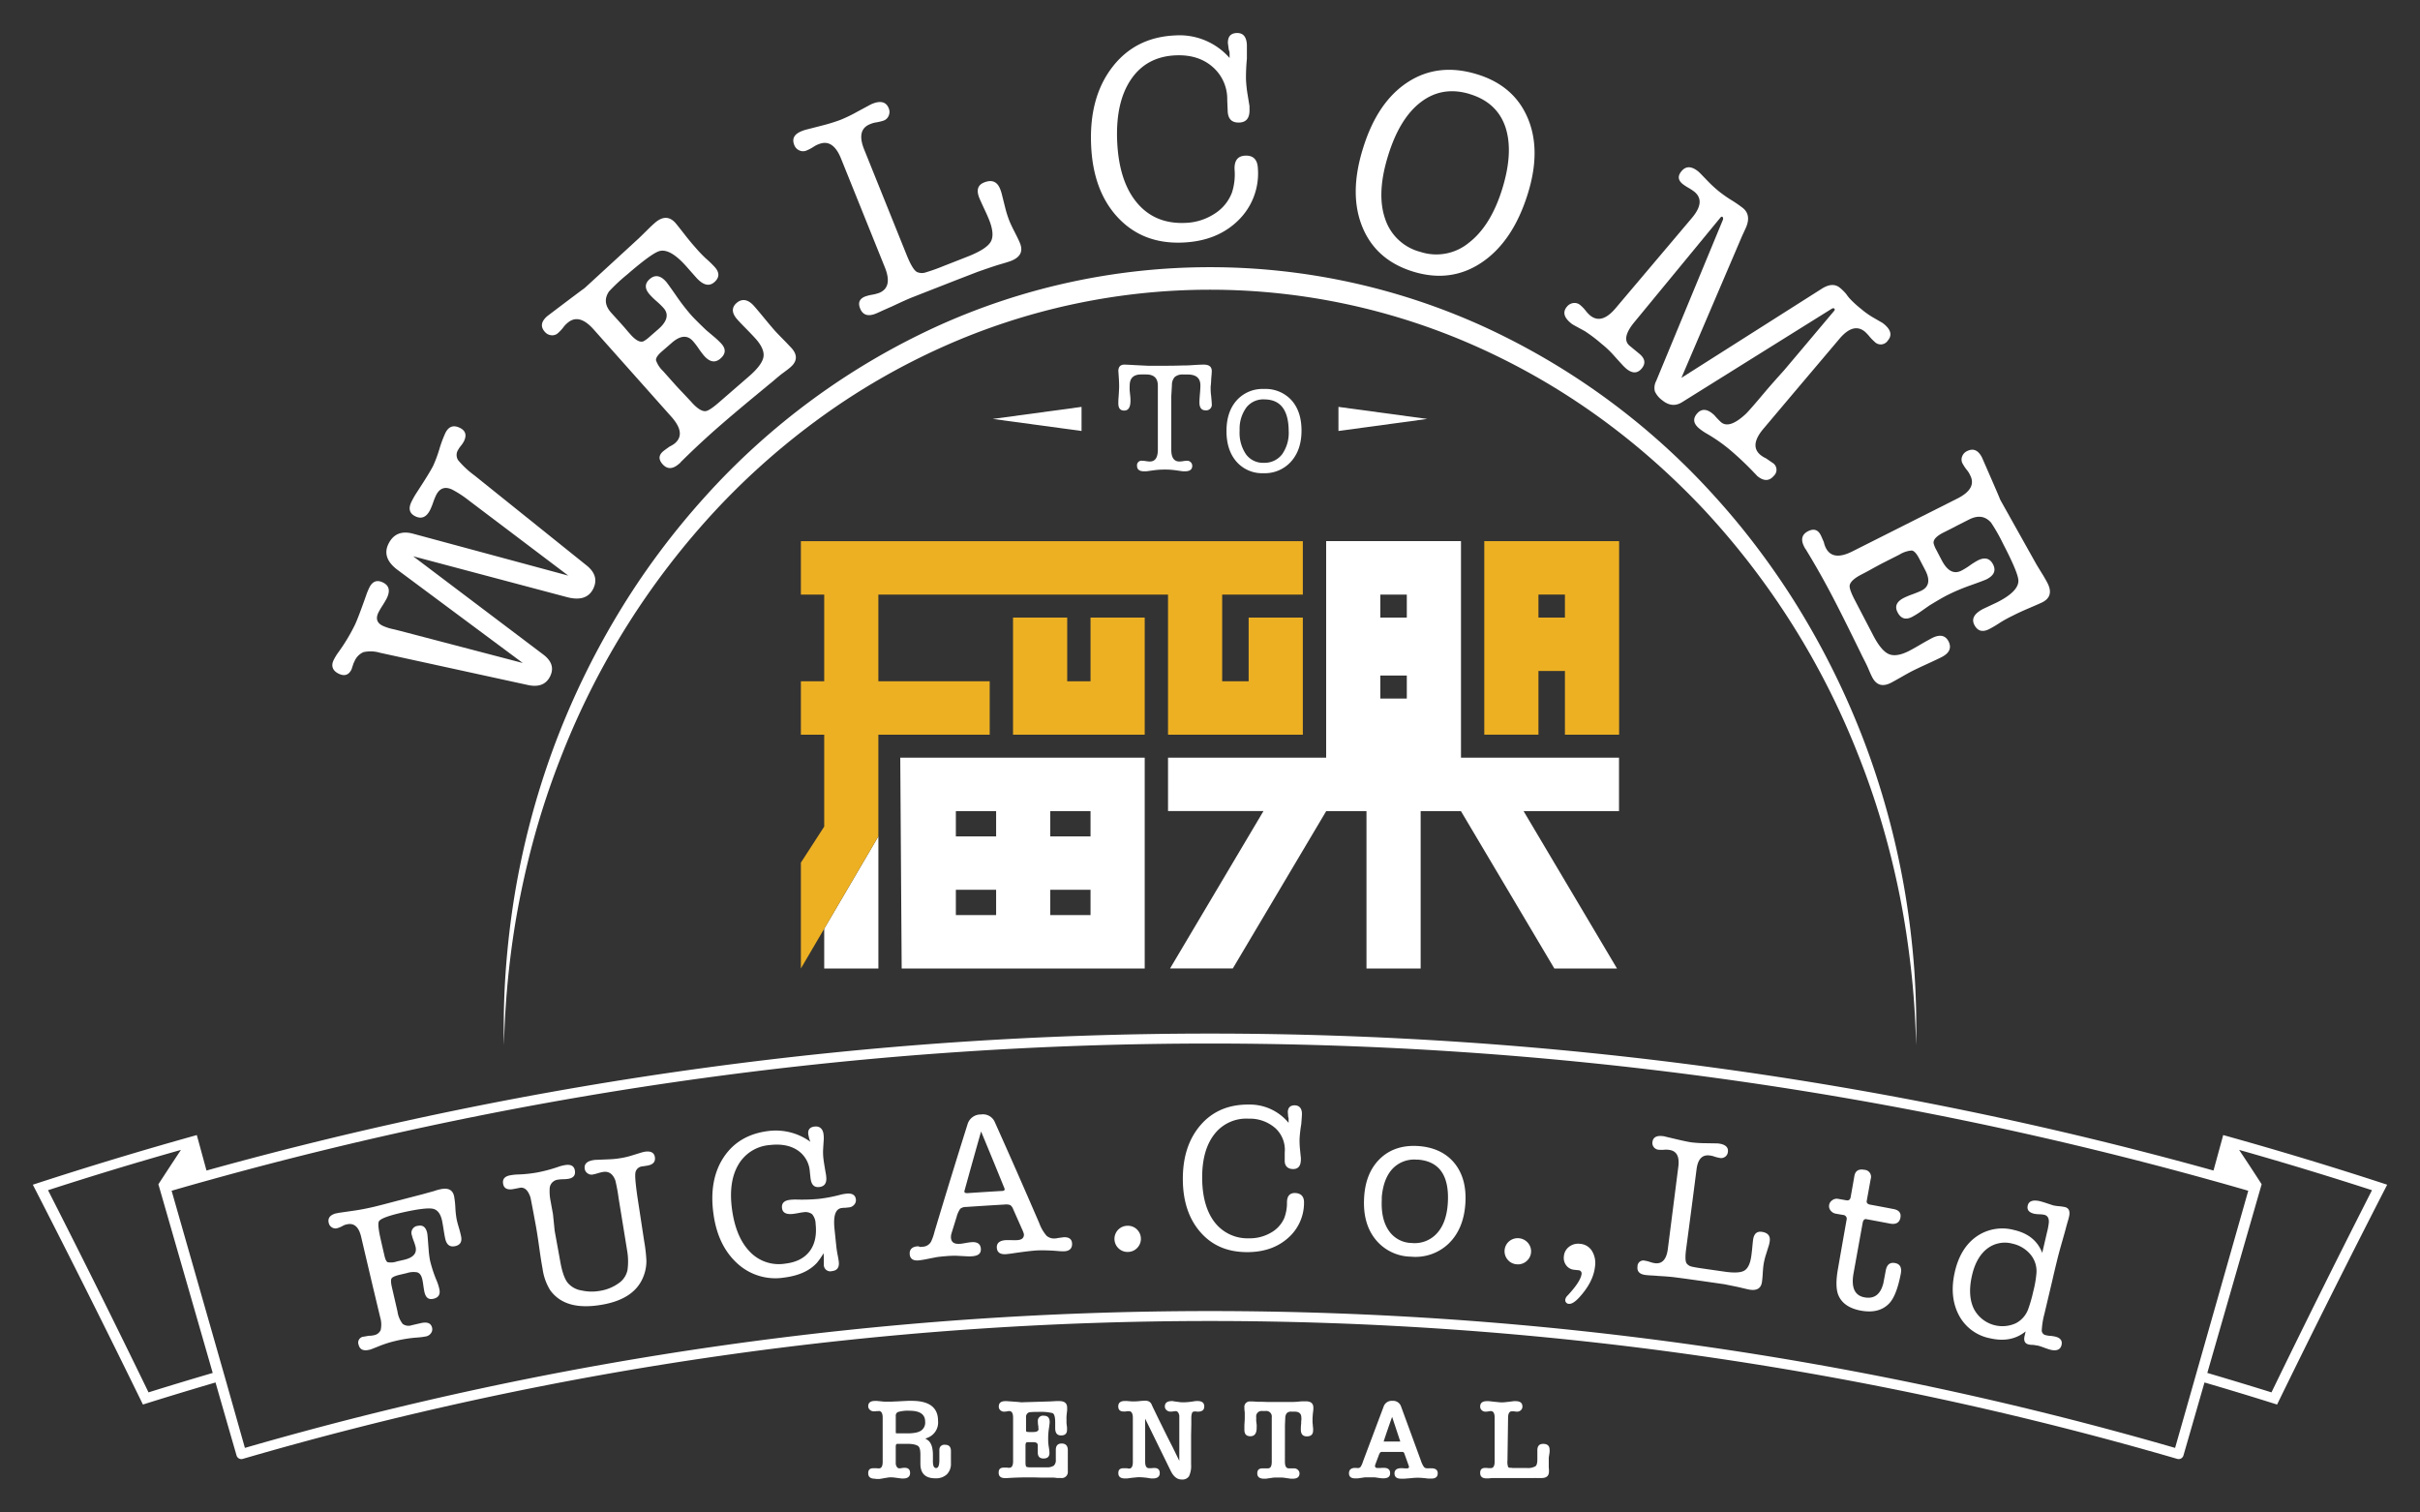
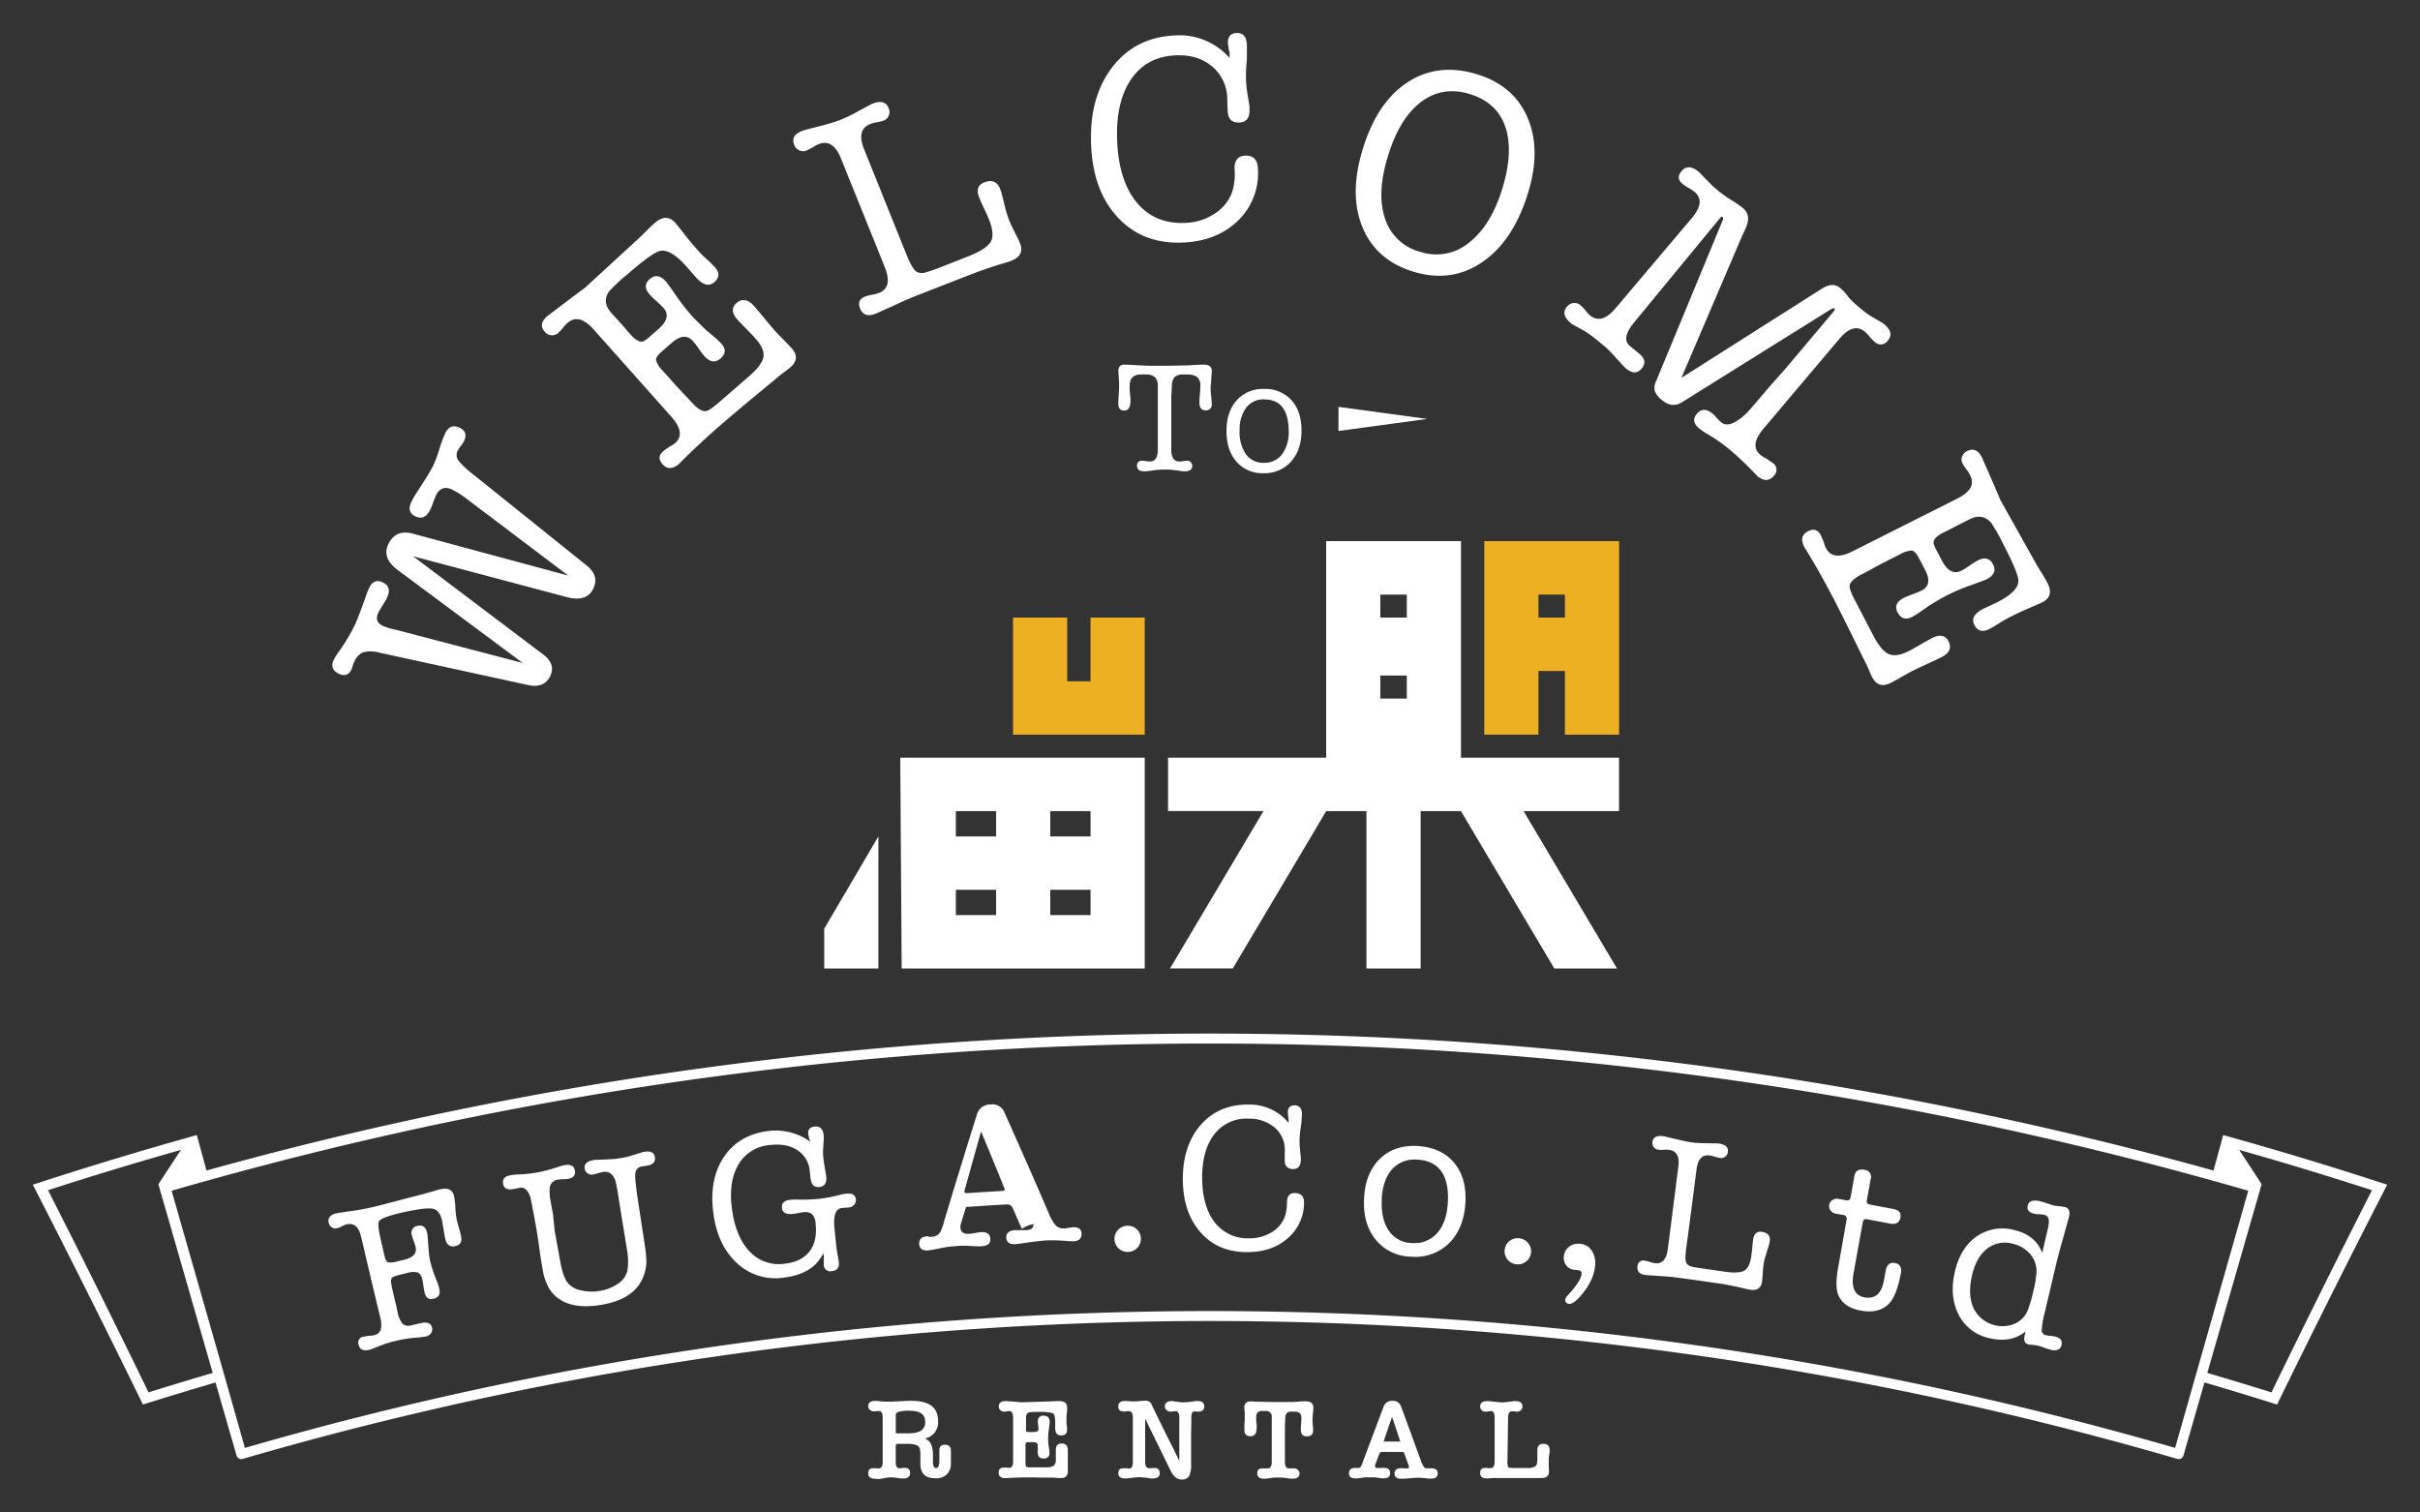
<svg xmlns="http://www.w3.org/2000/svg" viewBox="0 0 751.3 469.56">
  <rect x="0" y="0" width="751.3" height="469.56" fill="#333333" stroke="none" />
  <defs>
    <style>.cls-1{fill:#fff;}.cls-2{fill:#edb023;}.cls-3{fill:none;}</style>
  </defs>
  <g id="レイヤー_2" data-name="レイヤー 2">
    <g id="レイヤー_6" data-name="レイヤー 6">
      <path class="cls-1" d="M124.11,195.83l38.19,10L123.52,177q-5.08-3.73-2.93-8.14c1.53-3.09,4.08-4.14,7.68-3.16l48.15,13-30.84-23.31a33.32,33.32,0,0,0-5.17-3.38q-3.37-1.62-5.06,1.8a23.58,23.58,0,0,0-.88,2.19,20.5,20.5,0,0,1-.88,2.2q-1.71,3.49-4.61,2.11t-1.12-4.76a25.71,25.71,0,0,1,1.49-2.6q4.11-6.28,5.15-8.39a40.65,40.65,0,0,0,1.89-5.08,37.66,37.66,0,0,1,1.89-5.08c1-2,2.47-2.54,4.45-1.59,1.82.87,2.24,2.28,1.28,4.23a8.69,8.69,0,0,1-.93,1.37,9.24,9.24,0,0,0-.92,1.36,2.94,2.94,0,0,0,.09,3.12,28.45,28.45,0,0,0,5,4.67l34.88,28q4,3.22,2.05,7.21-2.08,4.23-8.21,2.6l-47.7-12.67,40.36,30.48q4,3,2.17,6.77c-1.25,2.55-3.57,3.45-6.94,2.71l-45.86-10a10.33,10.33,0,0,0-5.15-.2,5.3,5.3,0,0,0-2.82,2.92l-.28.57-.63,1.91c-.86,1.73-2.2,2.16-4,1.28s-2.46-2.35-1.52-4.25a17.18,17.18,0,0,1,1.53-2.49,58.16,58.16,0,0,0,4.94-8.18q1-2,3.59-9.35a20,20,0,0,1,1-2.44q1.44-2.92,4.17-1.62,3,1.41,1.21,5c-.25.49-.67,1.21-1.27,2.16a23.66,23.66,0,0,0-1.27,2.16c-.93,1.89-.49,3.28,1.32,4.15a15,15,0,0,0,2.43.86Z" />
      <path class="cls-1" d="M184.24,102.21q-4.49-5-8-2a7.31,7.31,0,0,0-1.33,1.39,12.78,12.78,0,0,1-1.68,1.81,2.65,2.65,0,0,1-2.09.67,3,3,0,0,1-2-1.06c-1.41-1.58-1.16-3.21.76-4.87l1.09-.83q10.9-8.25,10.22-7.65l.68-.59L198,74.28q.48-.42,3.38-3.3c.7-.68,1.34-1.28,1.93-1.79q3.57-3.1,6.36,0c.32.36,1.29,1.57,2.89,3.63,1.2,1.54,2.34,2.91,3.43,4.13a41.28,41.28,0,0,0,3.08,3.23,34.23,34.23,0,0,1,2.83,2.73c1.54,1.72,1.49,3.28-.14,4.7s-3.51.92-5.66-1.48L213,82.62q-5.1-5.7-8.41-4.63-2.46.81-9.9,7.25a56,56,0,0,0-5.6,5.22c-1.53,2.22-1.31,4.43.67,6.65l2.72,3,1.34,1.5L195,103l.78.88q2.43,2.71,4,2.07a9.22,9.22,0,0,0,1.76-1.28l2.78-2.42q4.27-3.7,1.68-6.63a25.63,25.63,0,0,0-2.05-2,23.33,23.33,0,0,1-2.23-2.16q-2.43-2.72,0-4.83c1.63-1.41,3.31-1.15,5.05.8.32.36,1.43,1.89,3.31,4.6a63.43,63.43,0,0,0,4.52,5.83q1.21,1.35,4.58,4.58c.37.33,1.19,1,2.46,2.08a25.43,25.43,0,0,1,2.33,2.2q2.18,2.44-.3,4.59c-1.61,1.4-3.26,1.14-5-.76a27.21,27.21,0,0,1-1.76-2.32,23.66,23.66,0,0,0-1.77-2.32q-2.59-2.93-6.53.48l-3.1,2.69c-1.33,1.15-1.94,2.08-1.84,2.8a8.31,8.31,0,0,0,2.16,3.3l3.75,4.21c.65.73,1.54,1.68,2.68,2.87,1.37,1.45,2.29,2.43,2.73,2.93q2.49,2.66,4.13,2.44c.79-.12,2.12-1,4-2.63l9.37-8.13c2.71-2.34,4.21-4.35,4.52-6s-.52-3.59-2.46-5.76q-.9-1-2.79-2.94c-1.26-1.27-2.2-2.25-2.8-2.93-1.82-2-1.91-3.76-.28-5.18s3.51-1.19,5.37.89c.72.81,1.8,2.09,3.22,3.82s2.51,3,3.23,3.83c.57.63,1.44,1.54,2.62,2.73s2,2.09,2.62,2.73c1.89,2.13,1.79,4.11-.33,5.94-.5.44-1.35,1.09-2.53,1.95-.59.43-1.62,1.29-3.09,2.56q.48-.42-5.49,4.52t-10.25,8.65q-6.48,5.61-12.31,11.39a3.75,3.75,0,0,0-.56.61c-.23.2-.37.32-.42.35q-2.9,2.52-5.07.07c-1.29-1.45-1.23-2.79.2-4q.35-.3,2-1.47a8.16,8.16,0,0,0,1.63-1q3.51-3-1-8.14Z" />
      <path class="cls-1" d="M281.43,79.05c1.32,3.29,2.45,5.1,3.38,5.45a3.72,3.72,0,0,0,2.37.13,57.62,57.62,0,0,0,5.65-2l7.5-2.94c3.92-1.53,6.33-3.07,7.23-4.6s.72-3.85-.53-6.95c-.33-.82-.75-1.78-1.26-2.86-1-2.11-1.56-3.39-1.74-3.83q-1.47-3.65,1.52-4.82c2.38-.93,4-.28,4.93,2A12.77,12.77,0,0,1,311,60.2l1.13,4.52a31.63,31.63,0,0,0,1.3,4c.32.78.86,1.92,1.62,3.4s1.31,2.62,1.62,3.41q1.53,3.78-2.82,5.48c-.57.22-1.92.64-4,1.24q-2.12.66-6.43,2.18L297,86.91l-13.64,5.34c-1.37.53-3.59,1.54-6.69,3-.45.17-1.21.52-2.29,1s-1.92.9-2.55,1.14q-3.57,1.41-4.8-1.62-1.08-2.68,1.56-3.72a13.39,13.39,0,0,1,2.15-.55,13.39,13.39,0,0,0,2.15-.55c2.89-1.14,3.5-3.81,1.8-8l-13.58-33.7q-2.5-6.23-6.85-4.52a7.23,7.23,0,0,0-1.72.87,13.94,13.94,0,0,1-2.2,1.15,2.72,2.72,0,0,1-2.2-.06,2.94,2.94,0,0,1-1.56-1.68c-.79-2,0-3.42,2.48-4.37a10.78,10.78,0,0,1,1.31-.42L255.12,39a56,56,0,0,0,5.71-1.75,46,46,0,0,0,5.29-2.55l3.72-2a9.06,9.06,0,0,1,1.07-.52q3.84-1.5,5,1.44a2.89,2.89,0,0,1,0,2.27,2.67,2.67,0,0,1-1.55,1.54A15.47,15.47,0,0,1,272,38a7.4,7.4,0,0,0-1.85.53q-4.35,1.69-1.86,7.89Z" />
      <path class="cls-1" d="M364.81,11a20.65,20.65,0,0,1,16.92,7l0-1c0-.31,0-.65-.05-1a3.33,3.33,0,0,1-.21-.64c-.18-1.35-.27-2-.26-1.84q-.14-3.15,2.71-3.27,3-.12,3.18,3.67c0,.48,0,1.93,0,4.35a60.25,60.25,0,0,0-.28,6.25,38.89,38.89,0,0,0,.53,5l.56,3.42,0,.9q.18,4.06-3.12,4.2c-2.38.11-3.6-1.13-3.65-3.7L381,31.05a13.17,13.17,0,0,0-4.57-10.31Q372,16.89,365,17.18q-9.06.39-13.87,7.47t-4.3,19.19q.54,12.38,6.11,19.07t15,6.29a17.56,17.56,0,0,0,9.1-2.83,13.36,13.36,0,0,0,5.45-6.65,18.54,18.54,0,0,0,.79-7.1q-.18-4.15,3.31-4.3c2.5-.11,3.81,1.23,3.93,4a20.35,20.35,0,0,1-6.09,16.09q-6.53,6.44-17.24,6.89-12.37.53-20.12-7.75T338.74,45q-.63-14.73,6.53-24.09T364.81,11Z" />
      <path class="cls-1" d="M439,84.41Q427.29,80.91,423,70.57T423.17,46Q427.6,31.67,437,25.54T458.35,23q11.5,3.43,15.85,13.44T474.36,60q-4.53,14.71-14.08,21.3T439,84.41Zm17.21-55.24q-8.43-2.52-15.05,2.49t-10.2,16.6Q427.3,60,430,67.87a15.62,15.62,0,0,0,11,10.34,15.87,15.87,0,0,0,15-2.83q6.84-5.28,10.39-16.78t.94-19.24Q464.69,31.71,456.17,29.17Z" />
      <path class="cls-1" d="M540.85,73.24,522,117.31l43.56-27.66c2.26-1.44,4.14-1.55,5.64-.31l.35.29a14.52,14.52,0,0,1,1.66,1.71,11.94,11.94,0,0,0,1.54,1.86,33,33,0,0,0,3,2.68,26.18,26.18,0,0,0,3.49,2.52L584,100a4.35,4.35,0,0,1,.91.62q3.24,2.67,1.18,5.1a2.62,2.62,0,0,1-4.13.37,13.93,13.93,0,0,1-1.51-1.54A14.58,14.58,0,0,0,579,103q-3.59-3-8,2.26l-4.11,4.86-5.17,6.11-5,5.91-9.28,11q-4.39,5.22-.88,8.11a8.26,8.26,0,0,0,1.73,1.06c1.11.76,1.76,1.22,2,1.37a2.54,2.54,0,0,1,.37,4.08c-1.41,1.66-3.12,1.67-5.14,0,.09.08-.22-.26-.94-1a94.64,94.64,0,0,0-7.78-7.33A51,51,0,0,0,530,134.7a17.91,17.91,0,0,1-2.43-1.64c-1.83-1.51-2.09-3-.78-4.59s3-1.62,4.87-.06a5.55,5.55,0,0,1,1,1c.94,1,1.5,1.55,1.69,1.7q2.57,2.1,7.6-2.57,1.08-1,6.12-7,1.93-2.28,5.77-6.54l5.27-6.24L569.43,96.5c.23-.28.23-.52,0-.71s-.4-.09-.77.07l-46.45,29q-3.08,1.93-6.18-.61a7.08,7.08,0,0,1-2.27-2.75,4.61,4.61,0,0,1,.42-3.25l20.73-50.08c.09-.39,0-.67-.14-.82s-.4-.09-.64.18L507.4,100q-4.2,5.1-1.45,7.36l2.11,1.74.85.7q2.74,2.25.75,4.62t-4.82,0a16.44,16.44,0,0,1-1.36-1.35q-1.37-1.49-2.9-3.21a31.29,31.29,0,0,0-3.42-3.16,46.58,46.58,0,0,0-5.17-3.91l-3.43-1.87a2.91,2.91,0,0,0-.48-.28l-.43-.35c-2.16-1.78-2.55-3.47-1.18-5.09a3.07,3.07,0,0,1,2-1.12,2.72,2.72,0,0,1,2.11.62,11.87,11.87,0,0,1,1.66,1.71,10.73,10.73,0,0,0,1.37,1.48q3.6,3,8-2.25L525.23,67.7q4.41-5.2.81-8.16a15.59,15.59,0,0,0-1.84-1.22,15.91,15.91,0,0,1-1.83-1.21q-2.19-1.8-.31-4c1.37-1.62,3.11-1.57,5.23.17.18.16.47.43.85.82l2.23,2.31a39.14,39.14,0,0,0,3.28,3,39.65,39.65,0,0,0,3.86,2.71,40.27,40.27,0,0,1,3.59,2.47q2.74,2.27.78,6.42Z" />
      <path class="cls-1" d="M607.76,154.73q6-3.06,3.9-7.16a7,7,0,0,0-1-1.61,14,14,0,0,1-1.37-2.05,2.56,2.56,0,0,1-.15-2.16,3,3,0,0,1,1.54-1.7q2.85-1.44,4.61,1.92l.55,1.25q5.44,12.43,5,11.63l.42.8,10.64,19q.29.57,2.42,4c.49.83.93,1.59,1.29,2.28,1.45,2.78.92,4.81-1.58,6.07-.44.22-1.86.85-4.28,1.88-1.8.77-3.44,1.52-4.9,2.27a40.68,40.68,0,0,0-3.93,2.16,37.06,37.06,0,0,1-3.37,2q-3.1,1.57-4.59-1.28c-1-1.91-.05-3.59,2.84-5.05L620,187q6.86-3.47,6.61-6.91-.2-2.53-4.72-11.23a54.74,54.74,0,0,0-3.77-6.63c-1.8-2-4-2.33-6.7-1l-3.67,1.86L606,164l-1.64.83-1.06.53c-2.17,1.11-3.17,2.21-3,3.33a8.63,8.63,0,0,0,.82,2l1.7,3.25q2.61,5,6.11,3.22a22.1,22.1,0,0,0,2.43-1.48A24.26,24.26,0,0,1,614,174c2.17-1.1,3.76-.7,4.75,1.21s.32,3.44-2,4.63c-.44.22-2.21.9-5.33,2a61.65,61.65,0,0,0-6.84,2.91c-1.09.55-3,1.63-5.63,3.25l-2.64,1.85a24.5,24.5,0,0,1-2.73,1.69q-2.94,1.48-4.45-1.41c-1-1.88-.32-3.39,2-4.55a27.38,27.38,0,0,1,2.72-1.12c1.21-.45,2.11-.82,2.71-1.12q3.51-1.78,1.12-6.37l-1.89-3.62c-.81-1.55-1.57-2.37-2.3-2.44a8.48,8.48,0,0,0-3.78,1.26l-5.06,2.56c-.87.44-2,1.06-3.46,1.86-1.77,1-2.95,1.59-3.55,1.9q-3.23,1.73-3.41,3.35c-.07.78.46,2.27,1.61,4.47l5.7,10.94q2.47,4.76,4.82,5.8t6.27-.94c.82-.42,2-1.07,3.57-2s2.75-1.55,3.57-2q3.66-1.86,5.16,1c1,2,.32,3.65-2.19,4.92-1,.5-2.49,1.21-4.55,2.15s-3.57,1.66-4.55,2.16c-.76.38-1.86,1-3.32,1.83s-2.56,1.45-3.32,1.84c-2.56,1.29-4.48.71-5.76-1.76-.31-.59-.75-1.55-1.31-2.9-.28-.67-.87-1.86-1.76-3.58.19.38-.84-1.74-3.11-6.35s-4.27-8.59-6-11.91q-3.94-7.56-8.2-14.55a4.13,4.13,0,0,0-.46-.69c-.14-.27-.23-.43-.25-.48-1.18-2.25-.78-3.87,1.17-4.87,1.74-.88,3.05-.49,3.91,1.17.14.27.47,1,1,2.26a7.28,7.28,0,0,0,.64,1.81q2.13,4.11,8.26,1Z" />
-       <path class="cls-1" d="M156.46,324.46c-.18-7.79,0-15.6.57-23.38s1.48-15.55,2.74-23.25a251.34,251.34,0,0,1,11.88-45.13,246.44,246.44,0,0,1,20-41.75q5.93-9.9,12.77-19.1c4.55-6.13,9.37-12,14.46-17.64a220.06,220.06,0,0,1,71.72-52.76,204.82,204.82,0,0,1,170.13,0,220.17,220.17,0,0,1,71.71,52.76q7.65,8.43,14.47,17.65c4.54,6.13,8.82,12.5,12.77,19.09a246.54,246.54,0,0,1,20,41.76,250.26,250.26,0,0,1,11.87,45.13q1.9,11.55,2.75,23.25c.53,7.78.74,15.59.56,23.38-.19-7.79-.68-15.56-1.54-23.28s-2-15.39-3.52-23-3.36-15.09-5.53-22.46-4.69-14.64-7.52-21.73a240.92,240.92,0,0,0-47.88-75.92Q521.26,150,513,142.74T495.85,129.1a213.64,213.64,0,0,0-37.48-21.52,202.85,202.85,0,0,0-165.45,0,213,213,0,0,0-37.47,21.53,225.61,225.61,0,0,0-33,29A241.06,241.06,0,0,0,174.56,234c-2.83,7.1-5.34,14.36-7.51,21.73s-4,14.88-5.53,22.46-2.69,15.26-3.53,23S156.65,316.67,156.46,324.46Z" />
      <polygon class="cls-1" points="272.7 300.67 272.7 259.66 255.88 288.33 255.88 300.67 272.7 300.67" />
      <polygon class="cls-2" points="331.32 191.73 314.5 191.73 314.5 228.09 355.38 228.09 355.38 191.73 338.56 191.73 338.56 211.51 331.32 211.51 331.32 191.73" />
      <path class="cls-2" d="M485.84,228.09h16.82V168H460.8v60.08h16.82V208.31h8.22Zm-8.22-43.5h8.22v7.14h-8.22Z" />
      <path class="cls-1" d="M411.73,251.81h12.5v48.86h16.82V251.81h12.5l29,48.86H502l-29-48.86h29.63V235.23H453.57V168H411.71v67.22H362.62v16.58h29.63l-29,48.86h19.48Zm16.8-67.22h8.22v7.14h-8.22Zm0,25.14h8.22v7.14h-8.22Z" />
      <path class="cls-1" d="M355.38,300.67V235.23H279.49l.44,65.44Zm-29.32-48.86h12.5v7.85h-12.5Zm0,24.43h12.5v7.85h-12.5Zm-29.31-24.43h12.5v7.85h-12.5Zm0,24.43h12.5v7.85h-12.5Z" />
-       <polygon class="cls-2" points="404.47 184.59 404.47 168.01 248.64 168.01 248.64 184.59 255.88 184.59 255.88 211.51 248.64 211.51 248.64 228.09 255.88 228.09 255.88 256.62 248.64 267.81 248.64 300.67 272.69 259.66 272.69 228.09 307.26 228.09 307.26 211.51 272.69 211.51 272.69 184.59 362.62 184.59 362.62 228.09 404.47 228.09 404.47 191.73 387.65 191.73 387.65 211.51 379.43 211.51 379.43 184.59 404.47 184.59" />
      <path class="cls-1" d="M363.63,139.61q0,3.67,2.53,3.67a8.79,8.79,0,0,0,1.2-.12,8.67,8.67,0,0,1,1.19-.12,1.55,1.55,0,0,1,1.12.46,1.52,1.52,0,0,1,.47,1.11c0,1.14-.75,1.71-2.24,1.71h-.3l-.34,0-2.44-.34a22.67,22.67,0,0,0-3.13-.2,24.87,24.87,0,0,0-3.32.2l-2.49.34a1.72,1.72,0,0,0-.35,0h-.34q-2.19,0-2.19-1.71a1.4,1.4,0,0,1,1.59-1.57,8.82,8.82,0,0,1,1.19.12,8.82,8.82,0,0,0,1.19.12q2.49,0,2.49-3.67V119.73q0-3.48-3.63-3.48h-1.54q-3.57,0-3.57,3.43a15.63,15.63,0,0,0,0,1.66l.19,1.81a10.16,10.16,0,0,1,.05,1.23c0,2.06-.64,3.08-1.93,3.08s-1.84-.75-1.84-2.25c0-.42,0-1.16.1-2.2.1-1.57.15-2.57.15-3q0-1.23-.09-2.55c-.11-1.73-.16-2.46-.16-2.2,0-1.37.63-2.06,1.88-2.06.47,0,1.54.05,3.23.15l4.06.2h5.65c.67,0,2.43,0,5.31-.09.63,0,1.7,0,3.22-.13,1.36-.08,2.42-.13,3.18-.13,1.65,0,2.48.67,2.48,2v.1c0,.33-.05.93-.13,1.81S376,119,375.85,120v.54c0,.49,0,1.26.15,2.3.13,1.37.2,2.22.2,2.55a1.75,1.75,0,0,1-1.94,2q-1.89,0-1.89-2.46c0-.59.05-1.47.15-2.63s.15-2,.15-2.64q0-3.39-3.92-3.39h-1.39a3.74,3.74,0,0,0-2.64.76,3.64,3.64,0,0,0-.89,2.52l-.2,3.43Z" />
      <path class="cls-1" d="M392.24,146.91a10.57,10.57,0,0,1-8.34-3.55q-3.13-3.56-3.13-9.53t3.15-9.52a10.76,10.76,0,0,1,8.47-3.55,10.89,10.89,0,0,1,8.54,3.47q3.13,3.48,3.13,9.45t-3.23,9.6A10.92,10.92,0,0,1,392.24,146.91Zm.25-22.92a6.69,6.69,0,0,0-5.46,2.4,11.17,11.17,0,0,0-2.19,6.8v.64a11.83,11.83,0,0,0,2,7.23,6.49,6.49,0,0,0,5.49,2.62,6.86,6.86,0,0,0,5.69-2.62,11.54,11.54,0,0,0,2.06-7.28Q400,124,392.49,124Z" />
-       <polygon class="cls-1" points="308.2 130.06 335.77 133.8 335.77 130.06 335.77 126.32 308.2 130.06" />
      <polygon class="cls-1" points="443.1 130.06 415.53 133.8 415.53 130.06 415.53 126.32 443.1 130.06" />
      <path class="cls-1" d="M115.7,399.22c-.41-1.76-.83-3.51-1.24-5.27q-1.18-5-2.35-10c-.73-3.09-2.23-4.37-4.49-3.82a3.84,3.84,0,0,0-1.29.5,7.64,7.64,0,0,1-1.66.68,2,2,0,0,1-1.61-.25,2.13,2.13,0,0,1-1-1.37c-.37-1.5.39-2.49,2.27-3,.23,0,.57-.11,1-.18l4.74-.68q2.69-.39,5.91-1.14c1.17-.27,3.67-.92,7.5-1.93,2.57-.67,5.13-1.33,7.7-2l3.61-1a14.82,14.82,0,0,1,2-.56q3.57-.76,4.19,2.2a27.07,27.07,0,0,1,.39,3.54,27.18,27.18,0,0,0,.4,3.61q.21,1,.66,2.49c.3,1,.53,1.91.71,2.75q.54,2.58-1.86,3.09c-1.64.35-2.67-.45-3.08-2.42-.13-.58-.29-1.49-.48-2.72s-.35-2.13-.47-2.72c-.47-2.21-1.44-3.47-2.91-3.76s-4.72.1-9.73,1.24c-4.26,1-6.59,1.89-7,2.73q-.48,1,.67,5.94c.35,1.55.71,3.1,1.07,4.64.27,1.18.6,1.86,1,2.05a5.5,5.5,0,0,0,2.85-.23l2.18-.5c2.88-.66,4.09-2,3.65-4a16.61,16.61,0,0,0-.59-1.85,13.57,13.57,0,0,1-.57-1.78,2.17,2.17,0,0,1,1.88-2.93c1.52-.34,2.48.42,2.88,2.26.05.25.11.77.17,1.55l.27,3.5a28.26,28.26,0,0,0,.44,3.47,39.59,39.59,0,0,0,2.12,6.39,15.15,15.15,0,0,1,.77,2.47c.36,1.64-.25,2.63-1.82,3s-2.43-.38-2.82-2.14c-.09-.42-.2-1.06-.32-1.91s-.22-1.49-.32-1.91c-.28-1.3-.84-2.06-1.68-2.26a6.68,6.68,0,0,0-3.13.25l-2,.47c-1.54.35-2.45.74-2.73,1.16s-.24,1.36.11,2.86l1.71,7.41A8.1,8.1,0,0,0,125,411a3,3,0,0,0,2.81.43l1.43-.33,1.44-.33q3-.68,3.47,1.46a2,2,0,0,1-.35,1.66,2.42,2.42,0,0,1-1.51,1,22.67,22.67,0,0,1-3.12.38,42.21,42.21,0,0,0-6.59,1.08,35.38,35.38,0,0,0-4.9,1.57l-2.13.85a2,2,0,0,0-.43.17l-.39.09q-2.85.71-3.4-1.55a1.84,1.84,0,0,1,1.53-2.5c.17,0,.74-.14,1.72-.29a5.24,5.24,0,0,0,1.4-.14,2.81,2.81,0,0,0,2.2-1.62,7.69,7.69,0,0,0-.12-3.85Z" />
      <path class="cls-1" d="M170.94,372.91c.24,1.35.49,2.7.73,4,.18,1.74.36,3.48.53,5.21.6,3.26,1.19,6.51,1.78,9.77q.81,4.44,2.2,6.28a7,7,0,0,0,4.4,2.47,14.33,14.33,0,0,0,5.57.13,13.57,13.57,0,0,0,5.94-2.4,6.5,6.5,0,0,0,2.73-4.15,19.67,19.67,0,0,0-.11-5.89q-1.32-8.17-2.66-16.35a53.68,53.68,0,0,0-1-5.45c-.75-2.09-2.06-3-3.93-2.67a13.16,13.16,0,0,0-1.32.32,16.89,16.89,0,0,1-1.77.46,2.07,2.07,0,0,1-1.61-.37,2,2,0,0,1-.88-1.33q-.39-2.25,2.61-2.76a6,6,0,0,1,1-.1l4.09-.17a27.66,27.66,0,0,0,3.43-.36,24.33,24.33,0,0,0,3-.67l2.86-.88a13.12,13.12,0,0,1,1.6-.43c1.91-.3,3,.28,3.19,1.72s-.6,2.31-2.45,2.6l-.75.12-.68.1a2.37,2.37,0,0,0-2.21,2.3c-.12,1.32.24,4.61,1.07,9.85L200,385.42a47.11,47.11,0,0,1,.68,6,13.06,13.06,0,0,1-1.37,5.88c-2,4.1-6.16,6.67-12.38,7.75-7.66,1.34-13-.14-16.17-4.57a17.2,17.2,0,0,1-2.33-6.68q-.44-2.28-1.06-6.76c-.42-3-.78-5.25-1.06-6.77-.21-1.11-.42-2.23-.62-3.34-.58-3.08-.92-4.8-1-5.17-.74-2.25-1.84-3.25-3.28-3l-.47.09-.61.12-.88.17c-1.89.37-3-.16-3.25-1.6s.44-2.32,2.16-2.65a15.08,15.08,0,0,1,2.34-.26,41.48,41.48,0,0,0,6.26-.66,47.75,47.75,0,0,0,6.61-1.8,11.46,11.46,0,0,1,1.75-.44c1.85-.33,2.91.22,3.15,1.66s-.41,2.3-2,2.58a11.14,11.14,0,0,1-1.65.13,12.35,12.35,0,0,0-1.65.14,2.9,2.9,0,0,0-2.52,2.68A15.32,15.32,0,0,0,170.94,372.91Z" />
      <path class="cls-1" d="M238.65,351.12a18.26,18.26,0,0,1,12.95,3.37,8,8,0,0,1-.38-1c-.19-.84-.28-1.31-.29-1.39-.15-1.41.52-2.2,2-2.36s2.56.65,2.75,2.49a10.9,10.9,0,0,1,.07,1.35c-.07,1.05-.14,2.09-.2,3.13a16.92,16.92,0,0,0,.08,2.91c.08.82.36,2.54.82,5.17l.06.57c.2,1.93-.53,3-2.19,3.16s-2.47-.79-2.7-2.88l-.21-1.93a8.58,8.58,0,0,0-3.85-6.63c-2.25-1.48-5.13-2-8.62-1.59a12.33,12.33,0,0,0-9.71,6.09c-2.07,3.52-2.72,8.08-2,13.66.78,5.92,2.65,10.37,5.57,13.37a12.38,12.38,0,0,0,11,3.69c3.39-.4,5.89-1.67,7.53-3.81s2.27-5,1.88-8.55a4.7,4.7,0,0,0-1.1-3,3.51,3.51,0,0,0-2.81-.56c-.36,0-.86.12-1.53.24s-1.17.2-1.53.24q-3.21.38-3.46-1.8c-.18-1.49.65-2.35,2.48-2.56a14.91,14.91,0,0,1,2-.09,56.15,56.15,0,0,0,6.84-.2,47.31,47.31,0,0,0,6.92-1.32,12,12,0,0,1,1.8-.31c1.79-.18,2.76.44,2.9,1.85a2.06,2.06,0,0,1-.56,1.61,2.36,2.36,0,0,1-1.58.8l-1.2.13-.47,0-.53.06c-2,.2-2.73,2.39-2.3,6.55.18,1.7.35,3.39.53,5.09a29.17,29.17,0,0,0,.45,3c.18.88.29,1.58.35,2.09.18,1.74-.52,2.69-2.1,2.86a2,2,0,0,1-2.55-2l0-1.55c0-.39,0-1.06-.08-2a21.48,21.48,0,0,1-2.08,3c-2.31,2.51-5.7,4-10.21,4.57a17.43,17.43,0,0,1-14.47-4.38c-4-3.63-6.5-8.72-7.41-15.32-1-7.06.07-13,3.17-17.67S232.42,351.87,238.65,351.12Z" />
-       <path class="cls-1" d="M317.26,381.53l-2.73-6.17a2.58,2.58,0,0,0-.91-1.24,3.94,3.94,0,0,0-1.79-.16q-6,.35-11.91.75a2.8,2.8,0,0,0-1.81.57,7.92,7.92,0,0,0-1.13,2.54c-.53,1.7-1.06,3.39-1.58,5.09a3.73,3.73,0,0,0-.17,1.37c.1,1.37,1,2,2.73,1.87.44,0,1.07-.12,1.88-.26a17.21,17.21,0,0,1,1.81-.25c1.81-.12,2.77.57,2.86,2.07s-.85,2.19-2.83,2.32a12.78,12.78,0,0,1-1.46,0l-3.33-.17a29.46,29.46,0,0,0-3.05.11c-1.54.12-2.61.24-3.22.35l-2.75.54a25.89,25.89,0,0,1-2.69.44c-1.71.14-2.63-.49-2.75-1.9s.65-2.32,2.33-2.46a1.1,1.1,0,0,1,.82.19l.86-.07a3.12,3.12,0,0,0,2.61-1.57,16.67,16.67,0,0,0,1.09-3.14q5-16.69,10.25-33.35a4.22,4.22,0,0,1,4.14-3,4,4,0,0,1,4.35,2.45q7,15.6,13.76,31.28a12.71,12.71,0,0,0,2.25,3.9,3.49,3.49,0,0,0,2.69.85,3.22,3.22,0,0,0,.8-.12l1.85-.25c1.68-.07,2.55.6,2.6,2s-.75,2.29-2.43,2.36a17.75,17.75,0,0,1-1.92-.07,54.28,54.28,0,0,0-6.23-.21c-1.63.08-4.27.38-7.9.93-.92.13-1.63.22-2.11.25-1.76.1-2.68-.58-2.77-2s.84-2.24,2.79-2.36c.39,0,1,0,1.76,0a16.44,16.44,0,0,0,1.76,0q2.19-.12,2.1-1.86A8.42,8.42,0,0,0,317.26,381.53Zm-5.53-12.86q-3.53-8.71-7.15-17.39-2.58,9.08-5.08,18.16a2.42,2.42,0,0,0-.11.46q0,.57,1.05.51c3.56-.24,7.12-.47,10.68-.67.54,0,.8-.22.78-.56A2,2,0,0,0,311.73,368.67Z" />
+       <path class="cls-1" d="M317.26,381.53l-2.73-6.17a2.58,2.58,0,0,0-.91-1.24,3.94,3.94,0,0,0-1.79-.16q-6,.35-11.91.75c-.53,1.7-1.06,3.39-1.58,5.09a3.73,3.73,0,0,0-.17,1.37c.1,1.37,1,2,2.73,1.87.44,0,1.07-.12,1.88-.26a17.21,17.21,0,0,1,1.81-.25c1.81-.12,2.77.57,2.86,2.07s-.85,2.19-2.83,2.32a12.78,12.78,0,0,1-1.46,0l-3.33-.17a29.46,29.46,0,0,0-3.05.11c-1.54.12-2.61.24-3.22.35l-2.75.54a25.89,25.89,0,0,1-2.69.44c-1.71.14-2.63-.49-2.75-1.9s.65-2.32,2.33-2.46a1.1,1.1,0,0,1,.82.19l.86-.07a3.12,3.12,0,0,0,2.61-1.57,16.67,16.67,0,0,0,1.09-3.14q5-16.69,10.25-33.35a4.22,4.22,0,0,1,4.14-3,4,4,0,0,1,4.35,2.45q7,15.6,13.76,31.28a12.71,12.71,0,0,0,2.25,3.9,3.49,3.49,0,0,0,2.69.85,3.22,3.22,0,0,0,.8-.12l1.85-.25c1.68-.07,2.55.6,2.6,2s-.75,2.29-2.43,2.36a17.75,17.75,0,0,1-1.92-.07,54.28,54.28,0,0,0-6.23-.21c-1.63.08-4.27.38-7.9.93-.92.13-1.63.22-2.11.25-1.76.1-2.68-.58-2.77-2s.84-2.24,2.79-2.36c.39,0,1,0,1.76,0a16.44,16.44,0,0,0,1.76,0q2.19-.12,2.1-1.86A8.42,8.42,0,0,0,317.26,381.53Zm-5.53-12.86q-3.53-8.71-7.15-17.39-2.58,9.08-5.08,18.16a2.42,2.42,0,0,0-.11.46q0,.57,1.05.51c3.56-.24,7.12-.47,10.68-.67.54,0,.8-.22.78-.56A2,2,0,0,0,311.73,368.67Z" />
      <path class="cls-1" d="M350.18,388.67a4,4,0,0,1-2.93-1.12,4.06,4.06,0,0,1,2.75-7,4,4,0,0,1,2.95,1.12,4.06,4.06,0,0,1,.12,5.74A4,4,0,0,1,350.18,388.67Z" />
      <path class="cls-1" d="M387.72,342.92a15.58,15.58,0,0,1,12.33,5.68v-.72c0-.22,0-.47,0-.73a2.46,2.46,0,0,1-.13-.47c-.07-1-.11-1.41-.11-1.32,0-1.49.76-2.23,2.18-2.2s2.25,1,2.2,2.77q0,.51-.21,3.09a41.16,41.16,0,0,0-.52,4.43,26.63,26.63,0,0,0,.15,3.55c.08.82.16,1.64.25,2.46l0,.64c-.05,1.94-.88,2.88-2.5,2.84s-2.6-1-2.51-2.8c0-.77,0-1.53,0-2.3A9.15,9.15,0,0,0,396,350.3a12,12,0,0,0-8.36-3A12.5,12.5,0,0,0,377,352.14c-2.55,3.27-3.8,7.78-3.78,13.54s1.31,10.47,3.86,13.76a12.85,12.85,0,0,0,10.63,5,13,13,0,0,0,6.69-1.65,9.68,9.68,0,0,0,4.25-4.49,13.17,13.17,0,0,0,.9-5c0-2,.91-3,2.62-2.91s2.72,1.06,2.67,3a14.5,14.5,0,0,1-5.2,11.16c-3.33,2.85-7.55,4.23-12.7,4.18-6-.06-10.68-2.1-14.25-6.18s-5.42-9.49-5.47-16.28c-.05-7,1.77-12.67,5.52-17S381.53,342.86,387.72,342.92Z" />
      <path class="cls-1" d="M438,390.14a14.39,14.39,0,0,1-10.88-5.24q-4-4.86-3.64-12.71c.22-5.24,1.82-9.36,4.83-12.34s7-4.34,11.82-4.06,8.75,2.06,11.39,5.29,3.77,7.48,3.4,12.71-2.11,9.32-5.19,12.3A14.87,14.87,0,0,1,438,390.14Zm2-30.1a9.25,9.25,0,0,0-7.62,2.75q-2.87,3-3.4,8.81l0,.83q-.29,6.06,2.17,9.63a8.77,8.77,0,0,0,7.15,3.84,9.3,9.3,0,0,0,7.8-3c2-2.18,3.12-5.3,3.38-9.38C450,365,446.86,360.44,440,360Z" />
      <path class="cls-1" d="M470.86,392.51a4,4,0,0,1-2.8-1.43,4.06,4.06,0,0,1,.47-5.72,4.18,4.18,0,0,1,5.84.51,4,4,0,0,1-.51,5.71A4,4,0,0,1,470.86,392.51Z" />
      <path class="cls-1" d="M491,395.55a1,1,0,0,0-1-1.2l-1.31-.14a3.41,3.41,0,0,1-2.43-1.35,3.8,3.8,0,0,1-.75-2.8,4.1,4.1,0,0,1,1.63-3,4.63,4.63,0,0,1,3.44-.9,4.7,4.7,0,0,1,3.65,2.2,7.23,7.23,0,0,1,.95,4.84c-.35,3.24-2,6.45-4.94,9.64-1.28,1.38-2.31,2-3.1,1.95a1.15,1.15,0,0,1-1.17-1.42,2.11,2.11,0,0,1,.64-1.1C489.32,399.37,490.79,397.13,491,395.55Z" />
      <path class="cls-1" d="M523.47,387.75c-.33,2.5-.26,4,.2,4.55a2.68,2.68,0,0,0,1.46.91c.62.17,2.06.41,4.3.73l5.8.83q4.53.68,6.23-.26t2.22-4.45c.09-.63.18-1.36.27-2.21.15-1.65.26-2.64.31-3,.28-1.85,1.19-2.65,2.75-2.41q2.79.43,2.4,3a8.78,8.78,0,0,1-.26,1.2l-1,3.17a21.2,21.2,0,0,0-.66,2.9q-.13.88-.24,2.67c-.07,1.18-.16,2.07-.25,2.67q-.45,2.87-3.79,2.34c-.43-.07-1.43-.3-3-.68-1-.24-2.64-.55-4.82-1l-4.92-.71c-3.5-.5-7-1-10.51-1.45-1-.14-2.81-.29-5.29-.43-.35-.05-1-.09-1.82-.13s-1.53-.1-2-.16c-1.84-.23-2.67-1.11-2.48-2.64a1.81,1.81,0,0,1,2.29-1.8,9.09,9.09,0,0,1,1.56.39,9.09,9.09,0,0,0,1.56.39q3.36.42,4-4.36l3.27-25.64c.4-3.16-.55-4.88-2.87-5.18a6.18,6.18,0,0,0-1.44-.05,10,10,0,0,1-1.86,0A2.1,2.1,0,0,1,513,354.6c.18-1.49,1.25-2.12,3.21-1.88.27,0,.61.1,1,.2l3.57.84c2,.47,3.44.77,4.4.9a39.35,39.35,0,0,0,4.41.26l3.18.05q.55,0,.9.06c2,.29,3,1.18,2.75,2.67a2,2,0,0,1-.82,1.41,2.06,2.06,0,0,1-1.58.4,11.41,11.41,0,0,1-1.81-.45,5.86,5.86,0,0,0-1.41-.33q-3.47-.47-4.09,4.23Q525.13,375.35,523.47,387.75Z" />
      <path class="cls-1" d="M584.71,398.32c.26-1.35.51-2.7.77-4.06.37-1.72,1.33-2.43,2.87-2.13s2.13,1.42,1.75,3.36q-1.33,6.9-3.68,9.26c-2.12,2.13-5,2.83-8.8,2.13q-5.18-1-6.81-4.6-1.21-2.64-.22-8.29,1.33-7.62,2.68-15.23a1.19,1.19,0,0,0-1.07-1.57l-2.19-.38a2.61,2.61,0,0,1-1.7-1,2.17,2.17,0,0,1-.44-1.74,2.19,2.19,0,0,1,1-1.47,2.25,2.25,0,0,1,1.7-.42l2.63.46c.76.14,1.21-.2,1.35-1q.59-3.27,1.15-6.54c.29-1.61,1.31-2.25,3.07-1.93a2.18,2.18,0,0,1,2,2.85l-1.23,6.79c-.11.63.23,1,1,1.17q3.66.67,7.32,1.38c1.7.32,2.41,1.23,2.13,2.7s-1.36,2.17-3.19,1.82q-3.68-.7-7.36-1.38c-.62-.12-1,.27-1.17,1.16l-2.82,15.6q-1.2,6.66,3.38,7.51T584.71,398.32Z" />
      <path class="cls-1" d="M625.25,381.86c4.42,1,7.35,3.38,8.77,7.11l1.47-6.33a20.24,20.24,0,0,0,.58-3.11c.08-1.35-.4-2.15-1.43-2.39a8.57,8.57,0,0,0-1.55-.16,9.74,9.74,0,0,1-1.56-.16c-1.65-.39-2.33-1.25-2-2.59s1.59-1.82,3.84-1.3c.36.09,1,.28,1.92.58l2.18.72a14.7,14.7,0,0,0,1.79.25,16.51,16.51,0,0,1,1.79.26q1.88.45,1.29,3c-.06.23-.11.46-.17.69s-.38,1.21-.92,3.29c-.06.26-.51,1.85-1.35,4.79q-.87,3.11-1.26,4.74c-.49,2-1,4.11-1.46,6.16q-1.24,5.24-2.48,10.48a24.53,24.53,0,0,0-.83,5.25,1.53,1.53,0,0,0,1.35,1.39,6,6,0,0,0,1.36.2,11.68,11.68,0,0,1,1.48.23c1.63.4,2.28,1.29,1.94,2.66s-1.49,1.89-3.43,1.42c-.43-.11-1.07-.32-1.93-.64s-1.51-.53-1.94-.64c-.13,0-.64-.11-1.52-.23a5.65,5.65,0,0,1-1.4-.14q-1.75-.41-1.23-2.67l.08-.31.24-1.07c-3,2.43-6.63,3.14-11,2.15a13.88,13.88,0,0,1-9.63-7c-2-3.69-2.53-8.06-1.47-13.1s3.25-8.88,6.62-11.34A14,14,0,0,1,625.25,381.86Zm4.48,24.38a43.26,43.26,0,0,0,1.5-5.28,33.6,33.6,0,0,0,1-5.79,8.07,8.07,0,0,0-1.74-5.57,10.07,10.07,0,0,0-5.69-3.49,9,9,0,0,0-8.07,1.7q-3.37,2.76-4.6,8.56c-.86,4-.62,7.33.68,10a10,10,0,0,0,13,4.45A8,8,0,0,0,629.73,406.24Z" />
      <path class="cls-1" d="M741.11,367.8q-25.32-8.3-50.91-15.41c-.13.5-.27,1-.4,1.49l-2.61,9.52a1162.64,1162.64,0,0,0-623.08,0q-1.3-4.75-2.6-9.52c-.14-.49-.28-1-.41-1.49q-25.58,7.13-50.91,15.41,17.46,34,34.18,68.25,11.24-3.54,22.54-6.85,3.25,11.34,6.53,22.67a1.55,1.55,0,0,0,1.93,1.05,1074.71,1074.71,0,0,1,600.56,0,1.55,1.55,0,0,0,1.93-1.05q3.27-11.33,6.53-22.67,11.29,3.3,22.54,6.85Q723.66,401.78,741.11,367.8Zm-695,64.47q-15.28-31.5-31.2-62.76Q35.45,362.85,56.17,357c-2.36,3.55-4.68,7.1-7,10.67l.43,1.48,16.44,57.09Q56.06,429.16,46.11,432.27Zm629.16,17.24a1077.88,1077.88,0,0,0-599.24,0q-3-10.61-6-21.21L53.28,369.68q5-1.46,10-2.85l1.63-.45a1159.59,1159.59,0,0,1,621.44,0l1.63.45q5,1.4,10,2.85L681.31,428.3Q678.3,438.91,675.27,449.51Zm10-23.28,16.44-57.09.43-1.48h0q-3.45-5.36-7-10.67,20.7,5.86,41.25,12.52-15.9,31.25-31.2,62.76Q695.24,429.17,685.25,426.23Z" />
      <path class="cls-1" d="M288.27,446.23a2.89,2.89,0,0,1-.49.21,5.43,5.43,0,0,0-.52.18,5.74,5.74,0,0,1,.84.53,2.5,2.5,0,0,1,.63.67,4.88,4.88,0,0,1,.67,1.61,10.64,10.64,0,0,1,.23,2.36v1.59a1.17,1.17,0,0,0,0,.39c0,1.32.34,2,1,2s1-.83,1-2.48v-1l0-.85v-.49c0-.36,0-.66,0-.92a2.35,2.35,0,0,1,.14-.64,1.57,1.57,0,0,1,1.62-.85c1.22,0,1.83.64,1.83,1.91v.27a4.77,4.77,0,0,1,0,.51c0,.12,0,.24,0,.37s0,.24,0,.34,0,.42,0,.57v1.16a1.55,1.55,0,0,1,0,.31v.3a4.54,4.54,0,0,1-1.27,3.45,4.94,4.94,0,0,1-3.58,1.22q-4.63,0-4.63-4.53v-1l0-1.13v-.75c0-1.39-.23-2.26-.71-2.61s-1.56-.68-3.24-.68h-3.19c-.34,0-.51.28-.51.85v2.62c0,.83,0,1.47,0,1.93s0,.75,0,.87v0c.19.89.57,1.34,1.15,1.34a2.43,2.43,0,0,0,.61-.07,5.61,5.61,0,0,1,1-.1c1.13,0,1.69.54,1.69,1.62s-.71,1.7-2.15,1.7l-.15,0a1.16,1.16,0,0,1-.35,0l-1.84-.24c-.38-.05-.71-.09-1-.11a8.07,8.07,0,0,0-.83,0,5.15,5.15,0,0,0-.63.07l-.86.14-.9.16-.77.13a3.48,3.48,0,0,0-.63,0,2.73,2.73,0,0,1-.81-.08c-1.39,0-2.08-.57-2.08-1.7s.55-1.56,1.65-1.56l.11,0,.21,0a1.68,1.68,0,0,1,.29,0l.36,0,.36.05h.36c.76,0,1.15-.68,1.15-2.05V440.13c0-1.32-.37-2-1.12-2.08,0,0-.1,0-.32.05a4.14,4.14,0,0,0-.5,0,3.39,3.39,0,0,1-.47.05,3.47,3.47,0,0,1-.43,0,1.63,1.63,0,0,1-1.15-.48,1.44,1.44,0,0,1-.5-1.08c0-1.11.7-1.66,2.12-1.66h.23a1.06,1.06,0,0,1,.31,0l.88.08.84.09.77.06h1.94l1.13-.06H278l2.62-.14,1.28-.06h1.16q8.16,0,8.16,6.2A5.06,5.06,0,0,1,288.27,446.23ZM281.69,445a13.94,13.94,0,0,0,2.39-.18,5.36,5.36,0,0,0,1.71-.57,3,3,0,0,0,1.43-2.87q0-3.4-4.81-3.4a10.83,10.83,0,0,0-3.63.39,1.23,1.23,0,0,0-.68,1.28c0,.16,0,.34,0,.53s0,.35,0,.49v3.94q0,.28.06.33s.15.06.34.06Z" />
      <path class="cls-1" d="M314.52,440.13c0-1.36-.39-2.05-1.18-2.05a3,3,0,0,0-.61.07,5.49,5.49,0,0,1-1,.11,1.68,1.68,0,0,1-1.17-.44,1.47,1.47,0,0,1-.48-1.16c0-1.11.68-1.66,2-1.66h.22a1.47,1.47,0,0,1,.36,0l2.76.2c.63.05,1.09.09,1.39.13a4.93,4.93,0,0,0,.95,0l8.33-.25,1.76-.1h0a3.44,3.44,0,0,1,.54,0h.5c1.6,0,2.41.68,2.41,2.05,0,.07,0,.27,0,.59s-.06.71-.11,1.18-.07.68-.09,1,0,.66,0,.92,0,.7,0,1a5.86,5.86,0,0,0,.06.63c.05.33.08.62.1.88s0,.49,0,.67c0,1.16-.61,1.74-1.84,1.74s-1.83-.75-1.83-2.27v-1.77c0-1.7-.28-2.67-.86-2.9h0a15.82,15.82,0,0,0-4.42-.36,20.27,20.27,0,0,0-2.77.11,1.48,1.48,0,0,0-1,1.56v2.34a3.82,3.82,0,0,0,0,.4v.66c0,.64,0,1,.15,1.09a3.53,3.53,0,0,0,.72.08h1.44c1,0,1.55-.31,1.58-.93a1.39,1.39,0,0,1-.06-.42c0-.23,0-.44-.05-.6v0a8,8,0,0,1-.11-1.31,1.6,1.6,0,0,1,1.83-1.8c1.22,0,1.83.64,1.83,1.91,0,.12,0,.37-.05.74s-.1.86-.2,1.45a20.89,20.89,0,0,0-.21,2.7c0,.21,0,.52,0,.94s.06.89.11,1.43l.18,1.14a9.34,9.34,0,0,1,.11,1.27c0,1.13-.61,1.7-1.84,1.7s-1.79-.64-1.79-1.91c0-.12,0-.29,0-.5s0-.41,0-.6,0-.22,0-.39,0-.31,0-.44,0-.23,0-.29,0,0,0,.06c0-.66-.45-1-1.36-1h-1.59c-.4,0-.65.08-.73.25a2.59,2.59,0,0,0-.13,1v2.75c0,.23,0,.49,0,.8s0,.69,0,.94v.54c0,.83.12,1.29.32,1.39a3.8,3.8,0,0,0,1.43.14h4.71a3.83,3.83,0,0,0,2.32-.51,2.3,2.3,0,0,0,.63-1.86v-.43c0-.17,0-.35,0-.57a1,1,0,0,0,0-.23,1.79,1.79,0,0,1,0-.23c0-.28,0-.57,0-.86v-.7c0-1.34.61-2,1.83-2s1.9.69,1.9,2.06v.53c0,.22,0,.45,0,.71,0,.07,0,.17,0,.3s0,.24,0,.34a2.06,2.06,0,0,1,0,.35c0,.12,0,.24,0,.36s0,.48,0,.67v1.06c0,.24,0,.52,0,.85a1.48,1.48,0,0,0,0,.23.47.47,0,0,1,0,.16,5.48,5.48,0,0,1,0,.55v.44a1.88,1.88,0,0,1-2.16,2.09H329a2.63,2.63,0,0,1-.43,0l-.24,0-.23,0a8.9,8.9,0,0,0-1.18-.12c-.36,0-.73,0-1.1,0s-.77,0-1.21,0l-1.47,0-2.28-.06-1.95,0c-2.16,0-4.28.08-6.36.22a.61.61,0,0,0-.22,0h-.29c-1.36,0-2-.57-2-1.7s.55-1.56,1.65-1.56l.1,0,.22,0a1.68,1.68,0,0,1,.29,0l.36,0,.35.05h.33c.79,0,1.18-.68,1.18-2.05Z" />
      <path class="cls-1" d="M357.89,436.84l0,0c.77,1.58,1.47,3.05,2.14,4.4s1.31,2.66,1.95,3.95,1.3,2.6,2,3.94l2.14,4.4V442.3c0-1.75,0-2.68,0-2.8-.16-.88-.52-1.35-1.07-1.42a1,1,0,0,1-.35.05,2.59,2.59,0,0,0-.48.06l-.48.05-.42,0a1.65,1.65,0,0,1-1.18-.48,1.45,1.45,0,0,1-.51-1.08c0-1.14.72-1.7,2.16-1.7l.27,0a.55.55,0,0,1,.27.06l1.51.2c.33.05.66.09,1,.11s.62,0,.88,0a18,18,0,0,0,2.3-.21l1.23-.18a.66.66,0,0,0,.25,0h.28c1.39,0,2.09.56,2.09,1.67s-.66,1.63-2,1.63a1,1,0,0,0-.27,0,.25.25,0,0,1-.19-.06H371c-.45,0-.75.12-.88.36a4.39,4.39,0,0,0-.27,1.55c0,.34,0,.66,0,1s0,.64,0,1l-.07,3.47v9.07a7.47,7.47,0,0,1-.65,3.67,2.47,2.47,0,0,1-2.3,1c-1.36,0-2.49-.88-3.37-2.66l-7.94-16.22v13.32c0,1.37.39,2.05,1.18,2.05H357l.47,0,.59-.07c.25,0,.35,0,.3,0,1.13,0,1.69.54,1.69,1.6s-.71,1.66-2.15,1.66h-.25a.45.45,0,0,0-.16,0h-.13l-1.4-.22h0l-1.14-.12c-.36,0-.7-.05-1-.05s-.56,0-1,.05l-1.28.12-1.68.22a1,1,0,0,0-.26,0h-.36c-1.36,0-2.05-.55-2.05-1.66s.56-1.52,1.69-1.52H349a.5.5,0,0,0,.18,0h.69a2.11,2.11,0,0,0,.68.11c.76,0,1.15-.69,1.15-2.06v-2.37l0-3v-2.91l0-5.38c0-1.39-.4-2.09-1.19-2.09a2.19,2.19,0,0,0-.36,0l-.13,0-.12,0a2.82,2.82,0,0,1-.57.09l-.48,0c-1.12,0-1.68-.53-1.68-1.6s.68-1.66,2-1.66h.3a1.59,1.59,0,0,1,.36,0l1.48.12c.45,0,.81,0,1.1,0a13.9,13.9,0,0,0,1.47-.11c.68-.06,1.21-.1,1.62-.1a2.56,2.56,0,0,1,1.2.24,2,2,0,0,1,.74.75Z" />
      <path class="cls-1" d="M398.91,453.81c0,1.37.4,2.05,1.18,2.05l.31,0,.45,0,.61,0,.29,0a1.67,1.67,0,0,1,1.19.48,1.48,1.48,0,0,1,.5,1.08c0,1.11-.71,1.66-2.12,1.66H401a1,1,0,0,0-.25,0l-1.73-.25c-.33-.05-.66-.08-1-.11s-.69,0-1.05,0-.79,0-1.18,0-.74.06-1.08.11l-1.72.25a.61.61,0,0,0-.22,0h-.32c-1.41,0-2.12-.55-2.12-1.66s.56-1.56,1.69-1.56l.3,0,.6,0,.46,0,.29,0c.77,0,1.15-.68,1.15-2.05v-2.38l0-3v-2.87l0-5.56a1.71,1.71,0,0,0-1.94-1.94h-1A1.68,1.68,0,0,0,390,440v.7a2.55,2.55,0,0,0,0,.44l.14,1.21a1.66,1.66,0,0,1,0,.42v.5c0,1.74-.65,2.62-1.94,2.62s-1.87-.67-1.87-2v-.43a4.39,4.39,0,0,1,0-.53,1.42,1.42,0,0,1,0-.27c0-.1,0-.21,0-.33.08-1.06.11-1.75.11-2.05s0-.54,0-.82,0-.59,0-.92l-.11-1q0-.21,0-.21s0-.11,0-.32a1.68,1.68,0,0,1,1.9-1.91h.81l1.45.09h.29l1,0,1.56.06,1.95,0,2,0h.54l.86,0,1,0h1.29c.41,0,1.15,0,2.23-.11.4-.05.81-.08,1.22-.09l1,0q2.31,0,2.31,2c0,.24,0,.67-.09,1.29s-.12,1.29-.17,2v1a6.75,6.75,0,0,0,.08.94c0,.47.08.86.1,1.17s0,.52,0,.64c0,1.23-.65,1.84-1.94,1.84s-1.87-.72-1.87-2.16c0-.4,0-1,.11-1.84,0-.4,0-.76.05-1.07s0-.55,0-.74c0-1.25-.7-1.87-2.12-1.87h-1a1.85,1.85,0,0,0-1.37.45,2.3,2.3,0,0,0-.5,1.39l-.1,2.37Z" />
      <path class="cls-1" d="M436,451.29a1.19,1.19,0,0,0-.27-.44,1,1,0,0,0-.53-.09h-6.14a.73.73,0,0,0-.59.2,4.3,4.3,0,0,0-.48,1l-1,2.66a1.46,1.46,0,0,0-.11.49c0,.43.25.64.76.64a3.13,3.13,0,0,0,.39,0c.17,0,.35,0,.54,0l.54-.05.46,0c1.35,0,2,.55,2,1.67s-.72,1.59-2.16,1.59l-.32,0-.36-.05h-.15l-1.72-.25a6.41,6.41,0,0,0-.65,0l-.86,0-1,0c-.3,0-.52,0-.67,0l-1.43.21c-.31.05-.59.09-.85.11l-.66,0c-1.29,0-1.94-.53-1.94-1.59s.63-1.67,1.9-1.67H421a.51.51,0,0,1,.27.05h.33a1,1,0,0,0,.89-.5,6.58,6.58,0,0,0,.65-1.52l6.43-17.11a2.62,2.62,0,0,1,2.73-1.73,2.57,2.57,0,0,1,2.66,1.73l6.18,16.86a7.36,7.36,0,0,0,.88,1.86,1.19,1.19,0,0,0,1,.48,1.44,1.44,0,0,0,.35,0l.42,0a1.62,1.62,0,0,1,.3,0,.71.71,0,0,0,.26,0c1.31,0,2,.52,2,1.56s-.63,1.63-1.9,1.63H444a2.54,2.54,0,0,1-.41,0l-.14,0-.11,0c-.72-.09-1.34-.16-1.87-.2s-1-.05-1.29-.05-.95,0-1.64.08-1.5.12-2.46.21h-.16a.47.47,0,0,1-.16,0,2.22,2.22,0,0,1-.45,0h-.38c-1.31,0-2-.55-2-1.63s.7-1.63,2.12-1.63l.43,0,.54.05a4,4,0,0,0,.5,0,2.88,2.88,0,0,0,.36,0c.36,0,.54-.15.54-.46a.43.43,0,0,0,0-.14c0-.07-.06-.16-.11-.28l-.1-.32v0Zm-6.47-3.61s0-.06-.07-.11h.1A.18.18,0,0,0,429.52,447.68Zm0,.14a.37.37,0,0,1,0-.12s0,0,0,0a.1.1,0,0,0,0,.08Zm0,0s0,0,0,0Zm2.66-7.94c-.46,1.28-.91,2.55-1.35,3.83s-.87,2.55-1.28,3.82h5.14v-.07Zm2.58,7.83a.11.11,0,0,1,0-.07.21.21,0,0,0,0-.11h.22Q434.76,447.65,434.76,447.75Z" />
      <path class="cls-1" d="M468,453.38a4.79,4.79,0,0,0,.21,2.06.72.72,0,0,0,.47.24c.2,0,.49,0,.87.06l1.36,0h3a4.71,4.71,0,0,0,2.8-.54q.57-.45.57-2.16V451.9c0-.22,0-.42,0-.61v-.49a2.88,2.88,0,0,0,0-.32c0-.1,0-.17,0-.22q0-2,1.8-2c1.34,0,2,.62,2,1.84a5.78,5.78,0,0,1,0,.75l-.26,1.7c0,.26,0,.51,0,.76s0,.5,0,.76v.36c0,.14,0,.3,0,.49a1.85,1.85,0,0,0,0,.25.94.94,0,0,1,0,.25c0,.28.05.56.06.83s0,.48,0,.62c0,1.34-.79,2-2.34,2l-.24,0-.44,0a3.39,3.39,0,0,1-.43,0h-.54a3.12,3.12,0,0,0-.54,0h-.68c-.19,0-.39,0-.59,0h-.67l-2.59,0h-6.24c-.29,0-.62,0-1,0h-.48a5.06,5.06,0,0,1-.56,0l-.34,0-.48.05-.63.06h-.56c-1.36,0-2-.57-2-1.7s.55-1.56,1.65-1.56c0,0,.06,0,.31,0l.59.07.47,0h.28c.8,0,1.19-.68,1.19-2.05V440.13c0-1.36-.39-2.05-1.19-2.05a2.91,2.91,0,0,0-.6.07,5.51,5.51,0,0,1-1.05.11,1.68,1.68,0,0,1-1.16-.44,1.48,1.48,0,0,1-.49-1.16c0-1.11.7-1.66,2.09-1.66h.28a1.4,1.4,0,0,1,.33,0h0l1.83.2,1.3.13a8.32,8.32,0,0,0,.86.05,8.77,8.77,0,0,0,.95-.05l1.21-.13,1.57-.2h0a1,1,0,0,1,.31,0h.26c1.42,0,2.12.55,2.12,1.66a1.48,1.48,0,0,1-.49,1.16,1.68,1.68,0,0,1-1.16.44,5.85,5.85,0,0,1-1-.11l-.28,0-.33,0c-.8,0-1.19.69-1.19,2.05Z" />
      <rect class="cls-3" width="751.3" height="469.56" />
    </g>
  </g>
</svg>